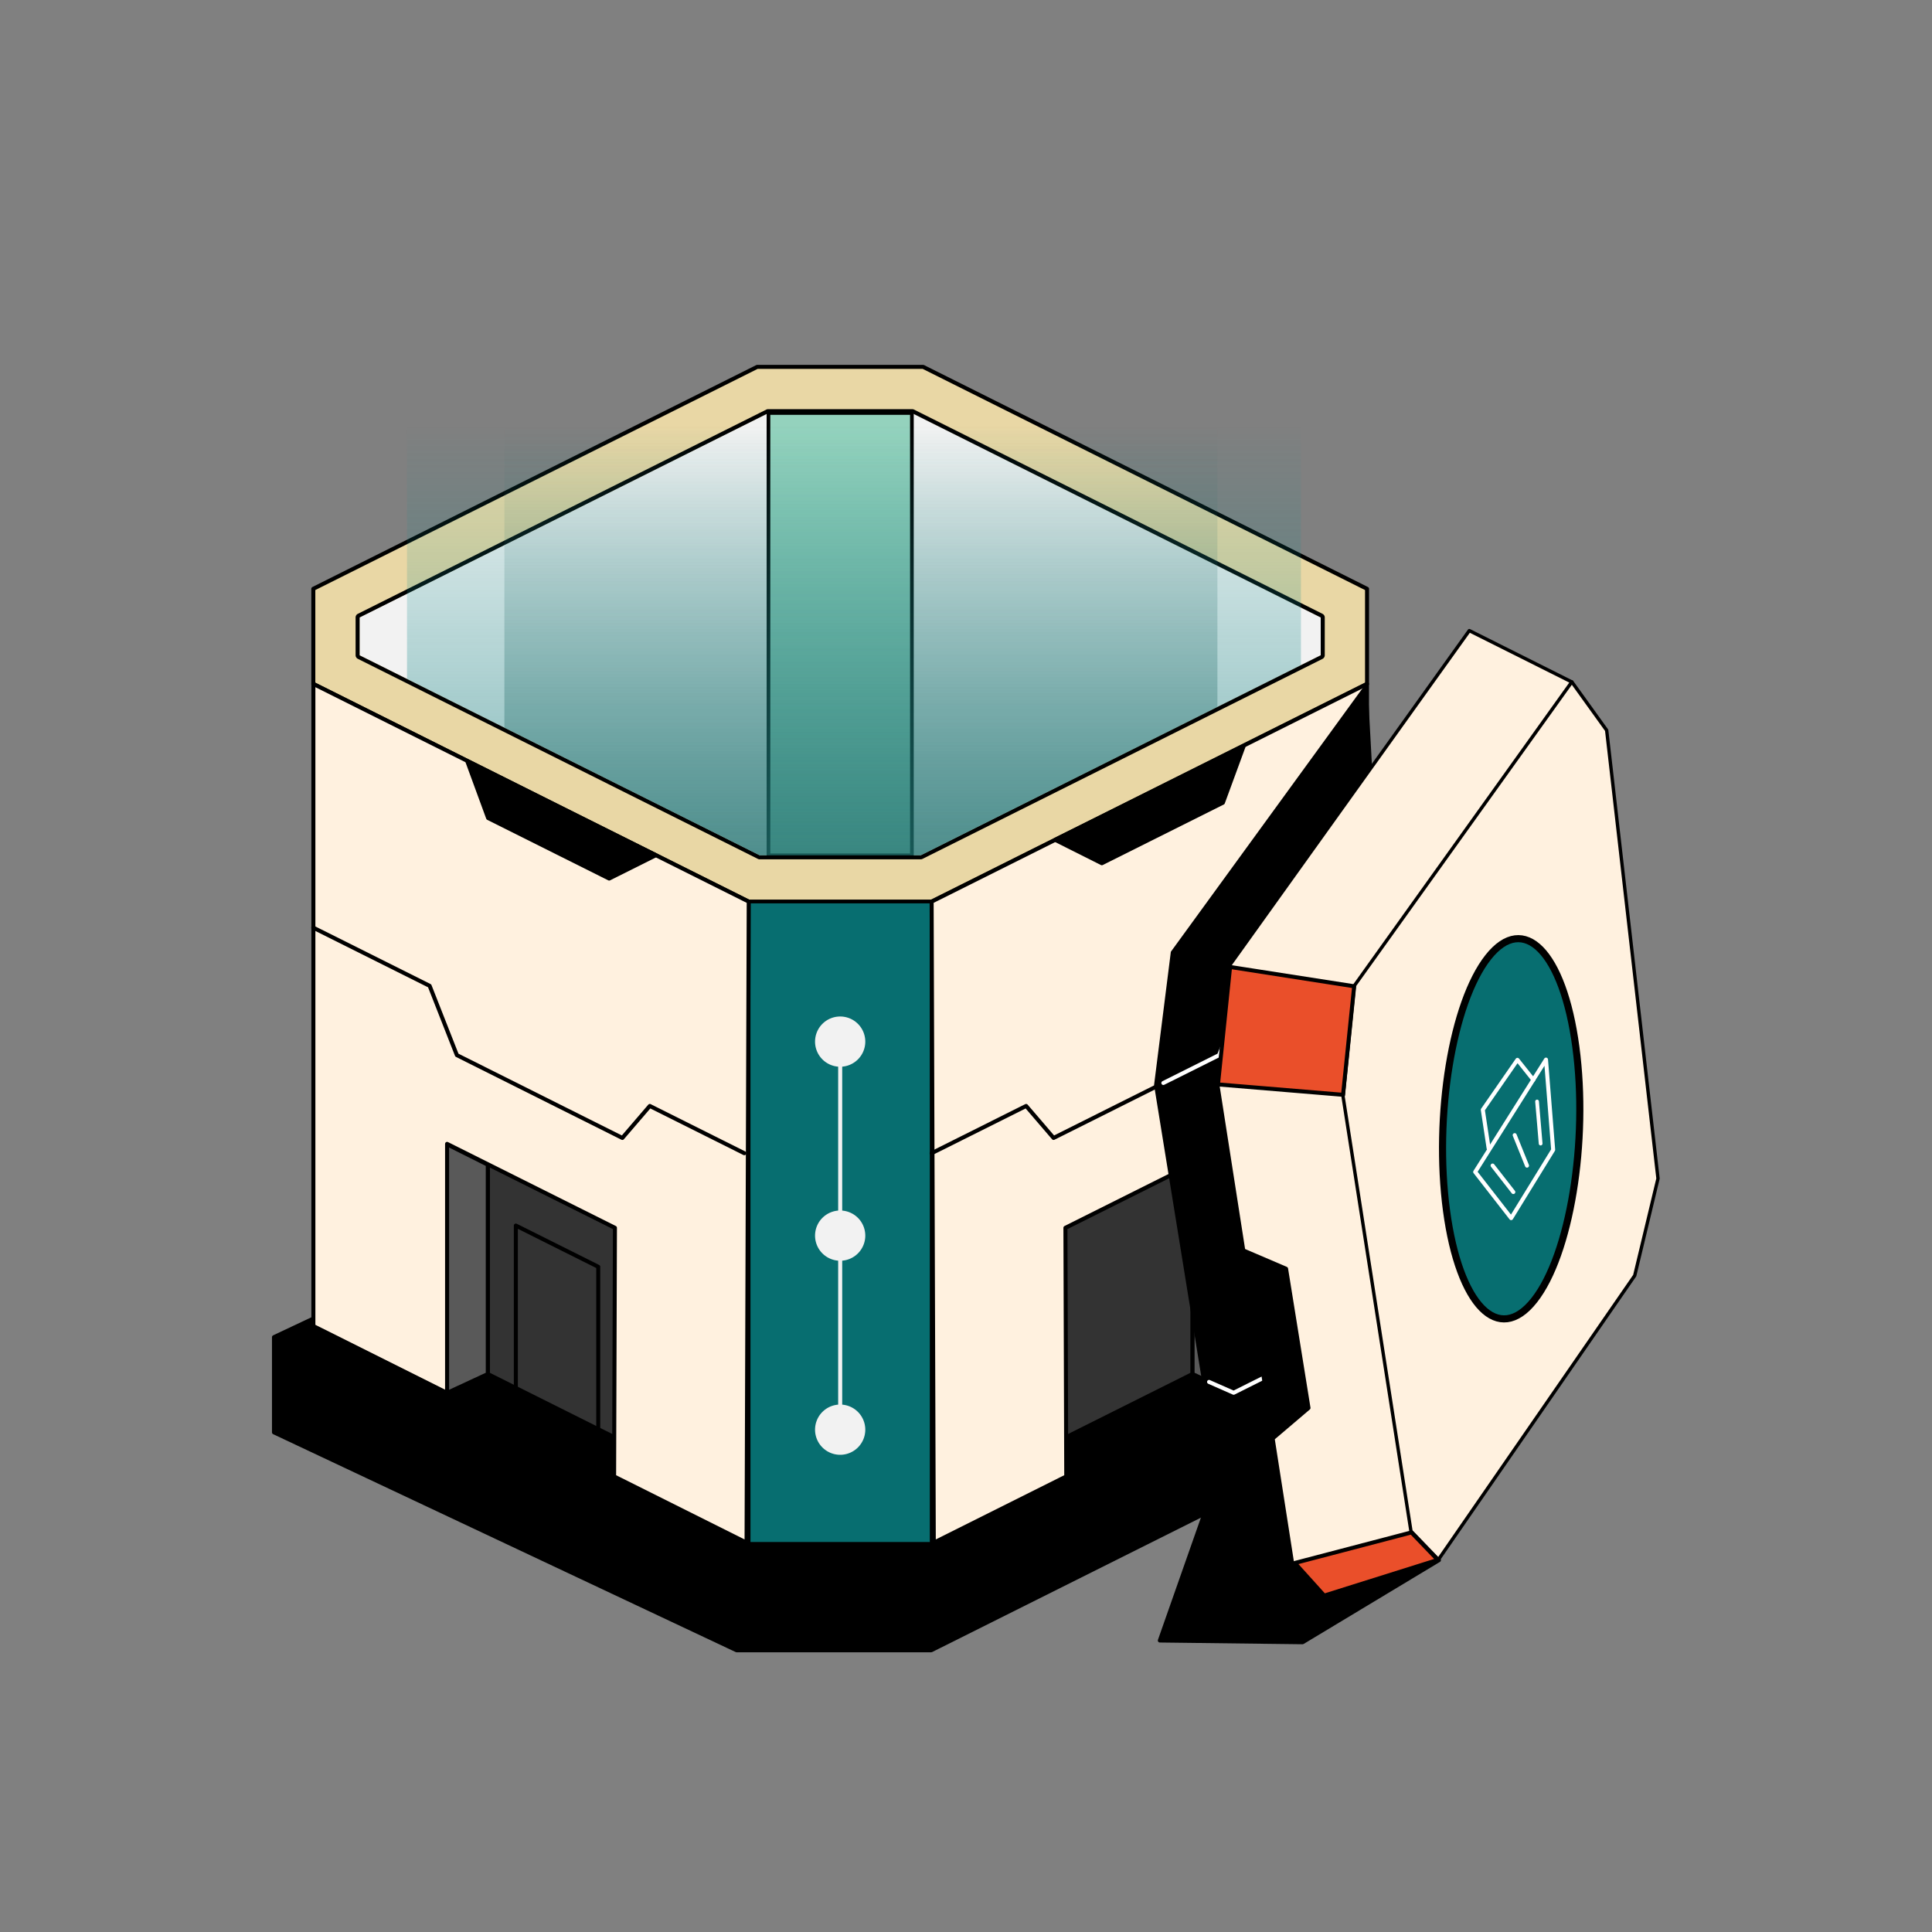
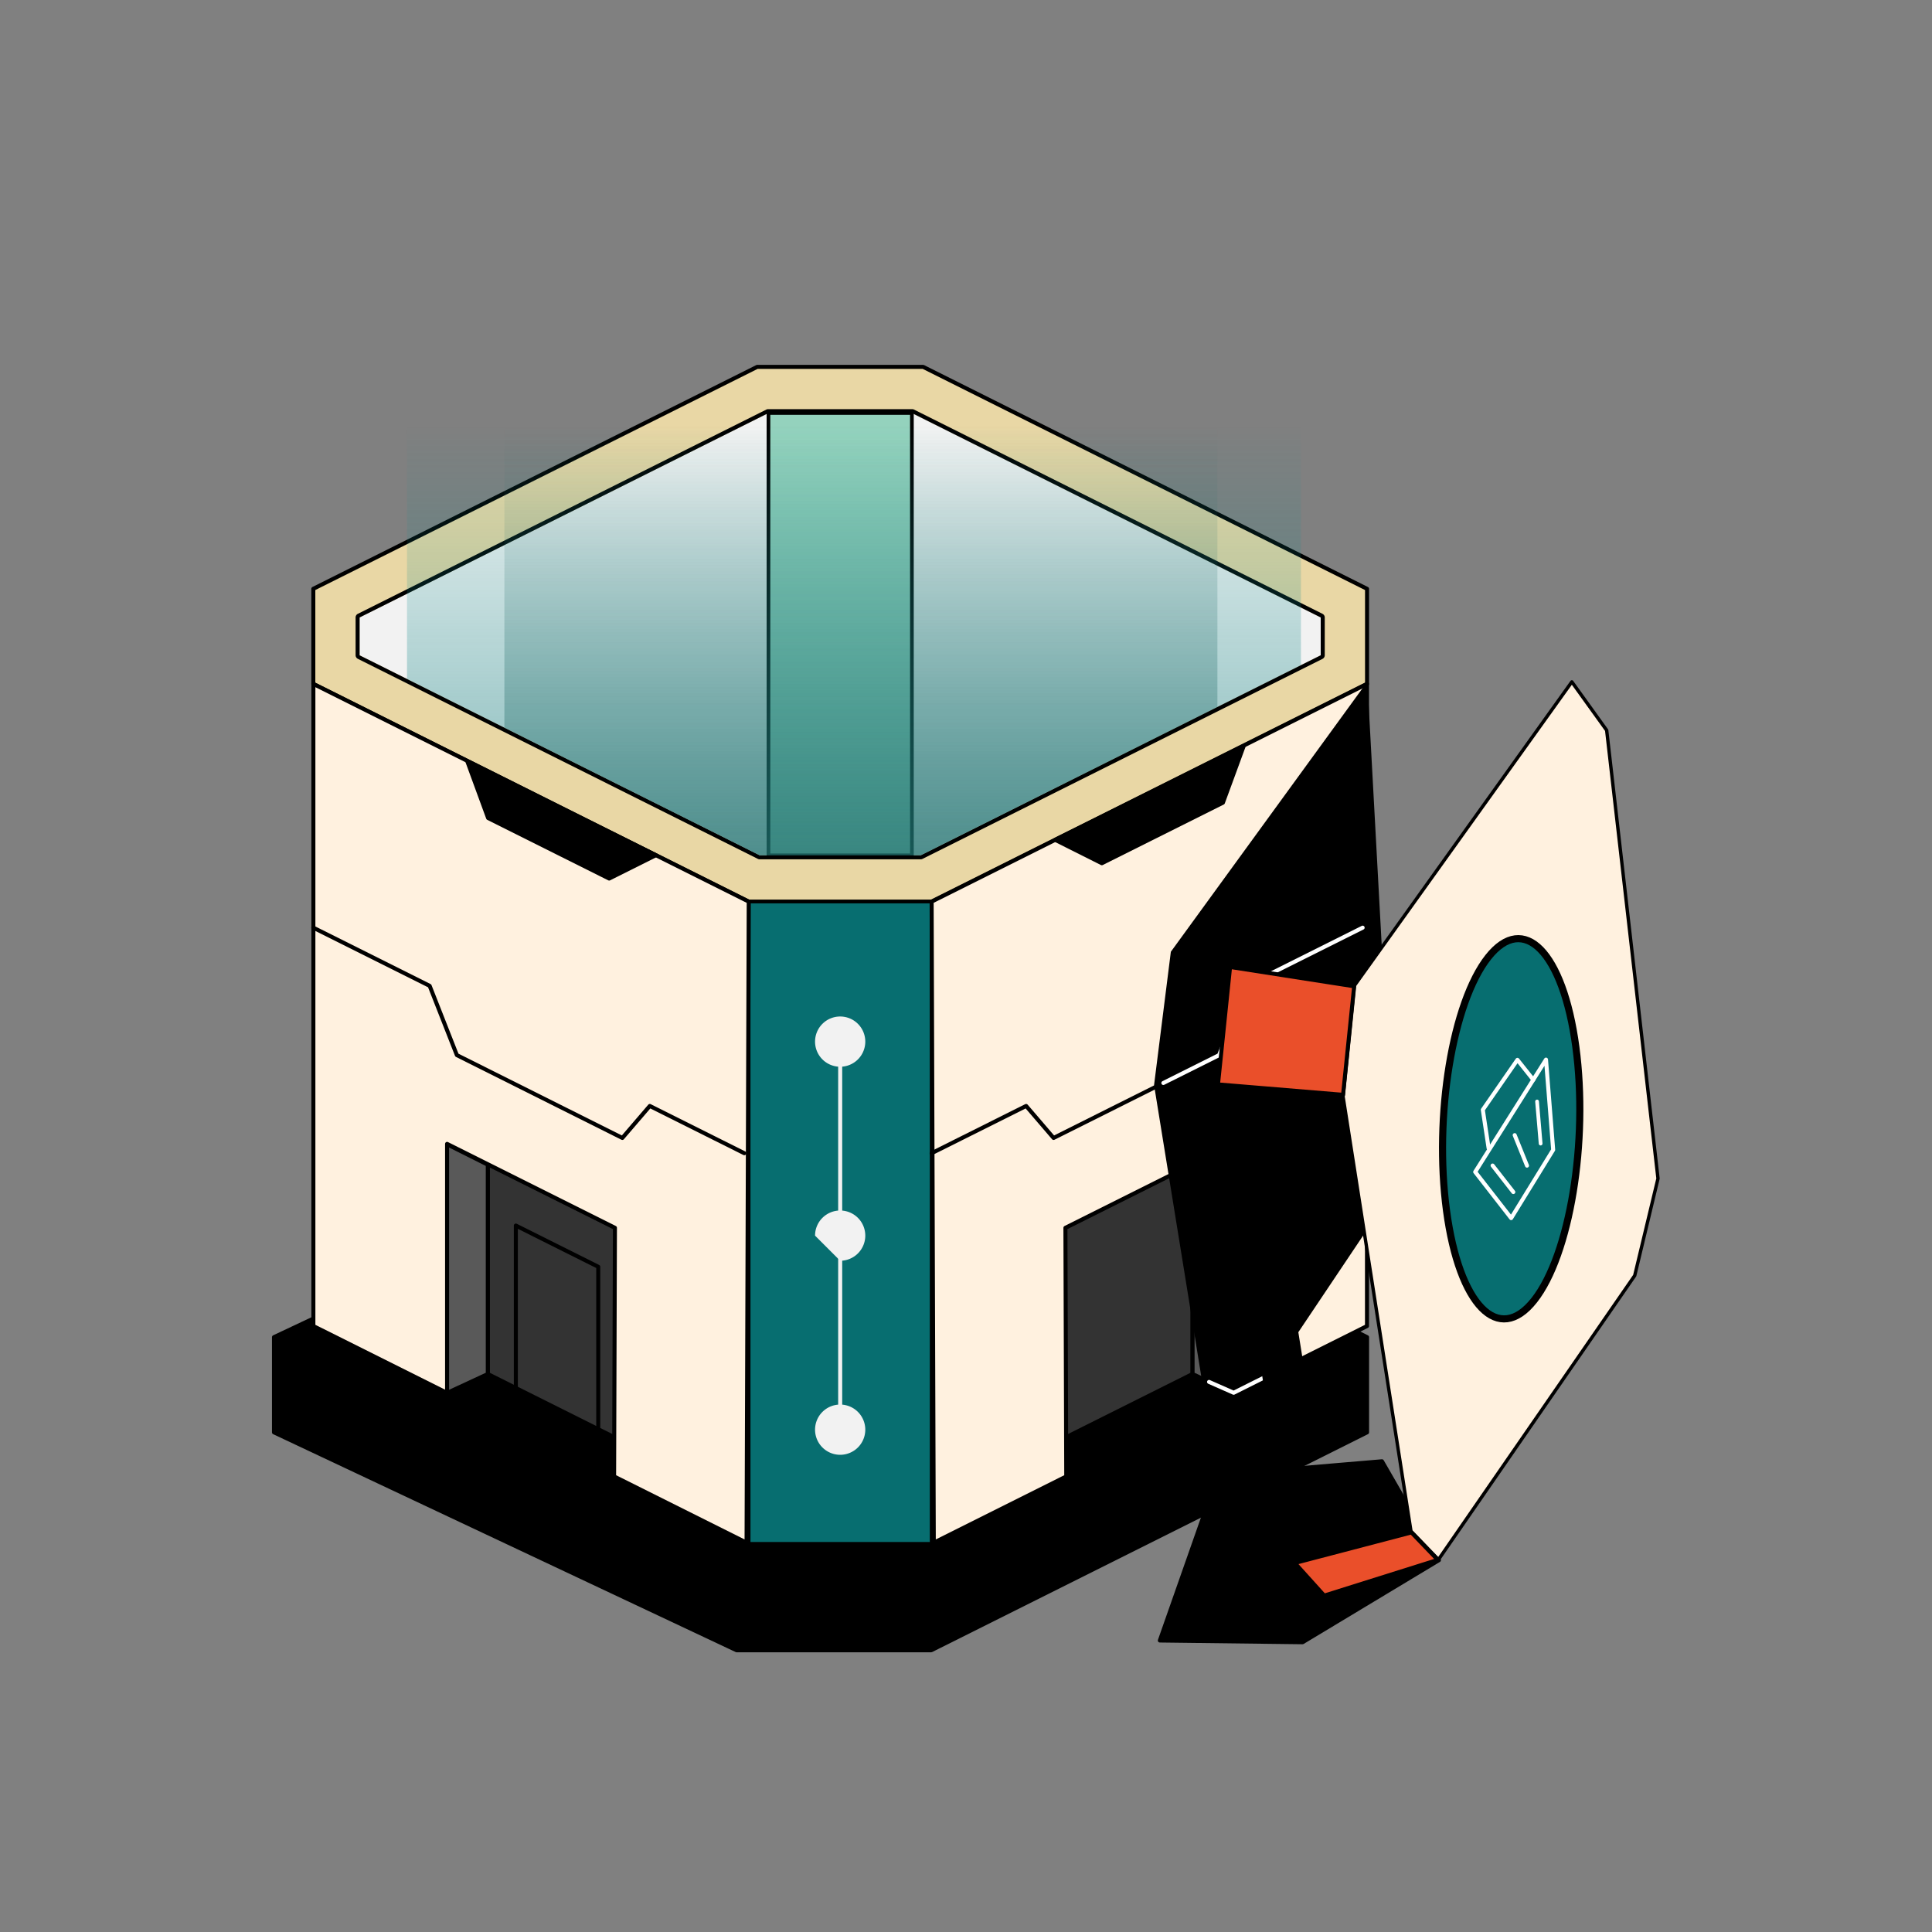
<svg xmlns="http://www.w3.org/2000/svg" viewBox="0 0 1000 1000">
  <rect x="0" y="0" width="1000" height="1000" fill="#808080" stroke="none" />
  <defs>
    <style>.cls-1,.cls-11,.cls-12,.cls-13,.cls-16,.cls-17,.cls-18,.cls-19,.cls-2,.cls-3,.cls-4,.cls-5,.cls-8{stroke:#000;}.cls-1,.cls-11,.cls-12,.cls-13,.cls-15,.cls-16,.cls-17,.cls-18,.cls-19,.cls-2,.cls-21,.cls-22,.cls-23,.cls-3,.cls-4,.cls-5,.cls-8{stroke-linecap:round;stroke-linejoin:round;}.cls-1{stroke-width:2.09px;}.cls-1,.cls-10,.cls-12,.cls-14,.cls-16,.cls-17,.cls-18,.cls-2,.cls-3,.cls-4,.cls-5,.cls-6,.cls-7,.cls-9{fill-rule:evenodd;}.cls-12,.cls-13,.cls-15,.cls-18,.cls-2,.cls-3,.cls-4{stroke-width:2.08px;}.cls-3{fill:#333;}.cls-4{fill:#595959;}.cls-5{fill:#e9d7a5;stroke-width:2.08px;}.cls-20,.cls-6{fill:#f2f2f2;}.cls-8{fill:#94d2bd;stroke-width:1.9px;}.cls-9{fill:url(#linear-gradient);}.cls-10{fill:url(#linear-gradient-2);}.cls-11,.cls-19{fill:#076e70;}.cls-11{stroke-width:1.83px;}.cls-12,.cls-16,.cls-17{fill:#fff1df;}.cls-13,.cls-15,.cls-21,.cls-22,.cls-23{fill:none;}.cls-14{fill:#737373;}.cls-15,.cls-22,.cls-23{stroke:#fff;}.cls-16{stroke-width:1.75px;}.cls-17{stroke-width:1.74px;}.cls-18{fill:#ea4f2a;}.cls-19{stroke-width:3.68px;}.cls-21{stroke:#f2f2f2;stroke-width:2.09px;}.cls-22{stroke-width:2.08px;}.cls-23{stroke-width:1.94px;}</style>
    <linearGradient id="linear-gradient" x1="442.03" y1="7033.49" x2="442.03" y2="7457.29" gradientTransform="matrix(1, 0, 0, -1, 0, 7677.44)" gradientUnits="userSpaceOnUse">
      <stop offset="0" stop-color="#296a66" />
      <stop offset="1" stop-color="#099396" stop-opacity="0" />
    </linearGradient>
    <linearGradient id="linear-gradient-2" x1="445.6" y1="7033.49" x2="445.6" y2="7457.29" gradientTransform="matrix(1, 0, 0, -1, 0, 7677.44)" gradientUnits="userSpaceOnUse">
      <stop offset="0" stop-color="#226b68" />
      <stop offset="1" stop-color="#206b68" stop-opacity="0" />
    </linearGradient>
  </defs>
  <g id="Retro">
    <path class="cls-1" d="M141.82,692.11v49.27L381.25,854.17H482L707.59,741.38V692.12l-230-115h-92Z" />
    <path class="cls-2" d="M630.42,763.54l-30.09,85.58,73.89.9,70.58-42.49-29.5-51.18Z" />
    <path class="cls-3" d="M252.48,711.18,324.13,747V638.3l-71.65-35.83Z" />
    <path class="cls-3" d="M617.27,711.18,545.62,747V638.3l71.65-35.83Z" />
    <path class="cls-4" d="M231.36,721l21.12-9.79V602.83l-21.27-10.66Z" />
    <path class="cls-4" d="M638.39,721l-21.12-9.79V602.83l21.27-10.66Z" />
    <path class="cls-5" d="M162.17,304.76V354l225.37,112.7h94.67L707.58,354V304.77L477.82,189.89H391.91Z" />
    <path class="cls-6" d="M186.14,319.58,397.57,213.87h74.59L683.6,319.59v19.58l-207,103.53H393.2L186.14,339.17Z" />
    <path class="cls-7" d="M685.69,319.6v19.57a2.1,2.1,0,0,1-1.15,1.86L477.48,444.56a2.15,2.15,0,0,1-.93.22H393.2a2.15,2.15,0,0,1-.93-.22L185.21,341a2.08,2.08,0,0,1-1.15-1.86V319.58a2.08,2.08,0,0,1,1.15-1.86L396.64,212a2.12,2.12,0,0,1,.93-.22h74.59a2.12,2.12,0,0,1,.93.22L684.54,317.72A2.13,2.13,0,0,1,685.69,319.6Zm-499.55,0v19.59L393.2,442.7h83.35L683.6,339.17V319.59L472.16,213.87H397.57Z" />
    <path class="cls-8" d="M472,213.77H397.76V442.71H472Z" />
    <path class="cls-9" d="M673.38,344.28,476.54,442.7H393.2L210.67,351.43V145.83H673.38Z" />
    <path class="cls-10" d="M630.13,365.91,476.55,442.7H393.21L261.07,376.63V155.82l369.06-3.48Z" />
    <path class="cls-11" d="M482.19,466.67H387.53V799.05h94.66Z" />
    <path class="cls-12" d="M317.86,764.21l.43-128.7-86.88-43.44,0,128.9-69.21-34.6V354L387.54,466.67l-1.12,331.82Z" />
    <path class="cls-12" d="M551.89,764.21l-.43-128.7,86.88-43.44,0,128.9,69.21-34.6V354L482.21,466.67l1.12,331.82Z" />
    <path class="cls-13" d="M705.3,480.16l-60.22,30.11L631,546.13,545.33,589l-14.21-16.56-48.91,24.46" />
    <path class="cls-14" d="M680.67,450.57V594.66l-20.3,10.15V460.68l19.52-9.76" />
    <path class="cls-13" d="M680.67,450.57V594.66l-20.3,10.15V460.68l19.52-9.76" />
    <path class="cls-7" d="M628.57,754.34,597.34,561.63l8.69-69L707.76,352.78,722,615Z" />
    <path class="cls-15" d="M625.81,715.28l12.73,5.61L672.3,704" />
    <path class="cls-15" d="M705.3,480.16l-60.22,30.11L631,546.13l-28.85,14.42" />
-     <path class="cls-16" d="M760.51,326.41,636.81,499.16l-6.39,63.11L669,809.3l15.63,16.18,59.87-18.24L796.25,664l13.26-55.12,4.06-255.9Z" />
    <path class="cls-17" d="M813.58,352.94,701,510.2l-5.82,57.44,35.13,224.87,14.22,14.73,101.6-147L858.18,610,831.61,378Z" />
    <path class="cls-18" d="M636.69,500.5l64.23,10-5.76,56.17-64.74-5.38Z" />
    <path class="cls-18" d="M670.17,809l60.37-15.82,13.67,14.22-58.8,18.49Z" />
    <path class="cls-2" d="M242,394.41l10.65,29,62.66,31.33,24.14-12.07Z" />
    <path class="cls-2" d="M643.62,386.48l-10.65,29-62.66,31.33L546.17,434.7Z" />
    <path class="cls-19" d="M794.1,673c18.48-23.43,28.13-82.16,21.55-131.18s-26.9-69.76-45.38-46.33-28.13,82.17-21.55,131.18S775.62,696.47,794.1,673Z" />
    <path class="cls-13" d="M267,722V634.35l42.65,21.33v87.93" />
    <path class="cls-2" d="M644.21,647.51l21.46,9.19,11.61,72.06L659.37,744Z" />
-     <path class="cls-20" d="M434.87,652.56a13,13,0,1,0-13-13A13,13,0,0,0,434.87,652.56Z" />
+     <path class="cls-20" d="M434.87,652.56a13,13,0,1,0-13-13Z" />
    <path class="cls-20" d="M434.87,753a13,13,0,1,0-13-13A13,13,0,0,0,434.87,753Z" />
    <path class="cls-20" d="M434.87,552.14a13,13,0,1,0-13-13A13,13,0,0,0,434.87,552.14Z" />
    <path class="cls-21" d="M434.88,539.14V740.26" />
    <path class="cls-13" d="M162.16,480.16l60.22,30.11,14.1,35.86L322.13,589l14.21-16.56,48.91,24.46" />
    <path class="cls-22" d="M763.55,606.58l36.66-58.13,3.71,46.7L782.17,630.5Z" />
    <path class="cls-15" d="M770.5,594.28l-3-19.86,17.92-25.85,8.22,10.32" />
    <path class="cls-15" d="M772.57,603.28,783.29,617" />
    <path class="cls-15" d="M784,587.54l6.38,15.79" />
    <path class="cls-23" d="M795.58,570.13l1.85,21.78" />
  </g>
</svg>